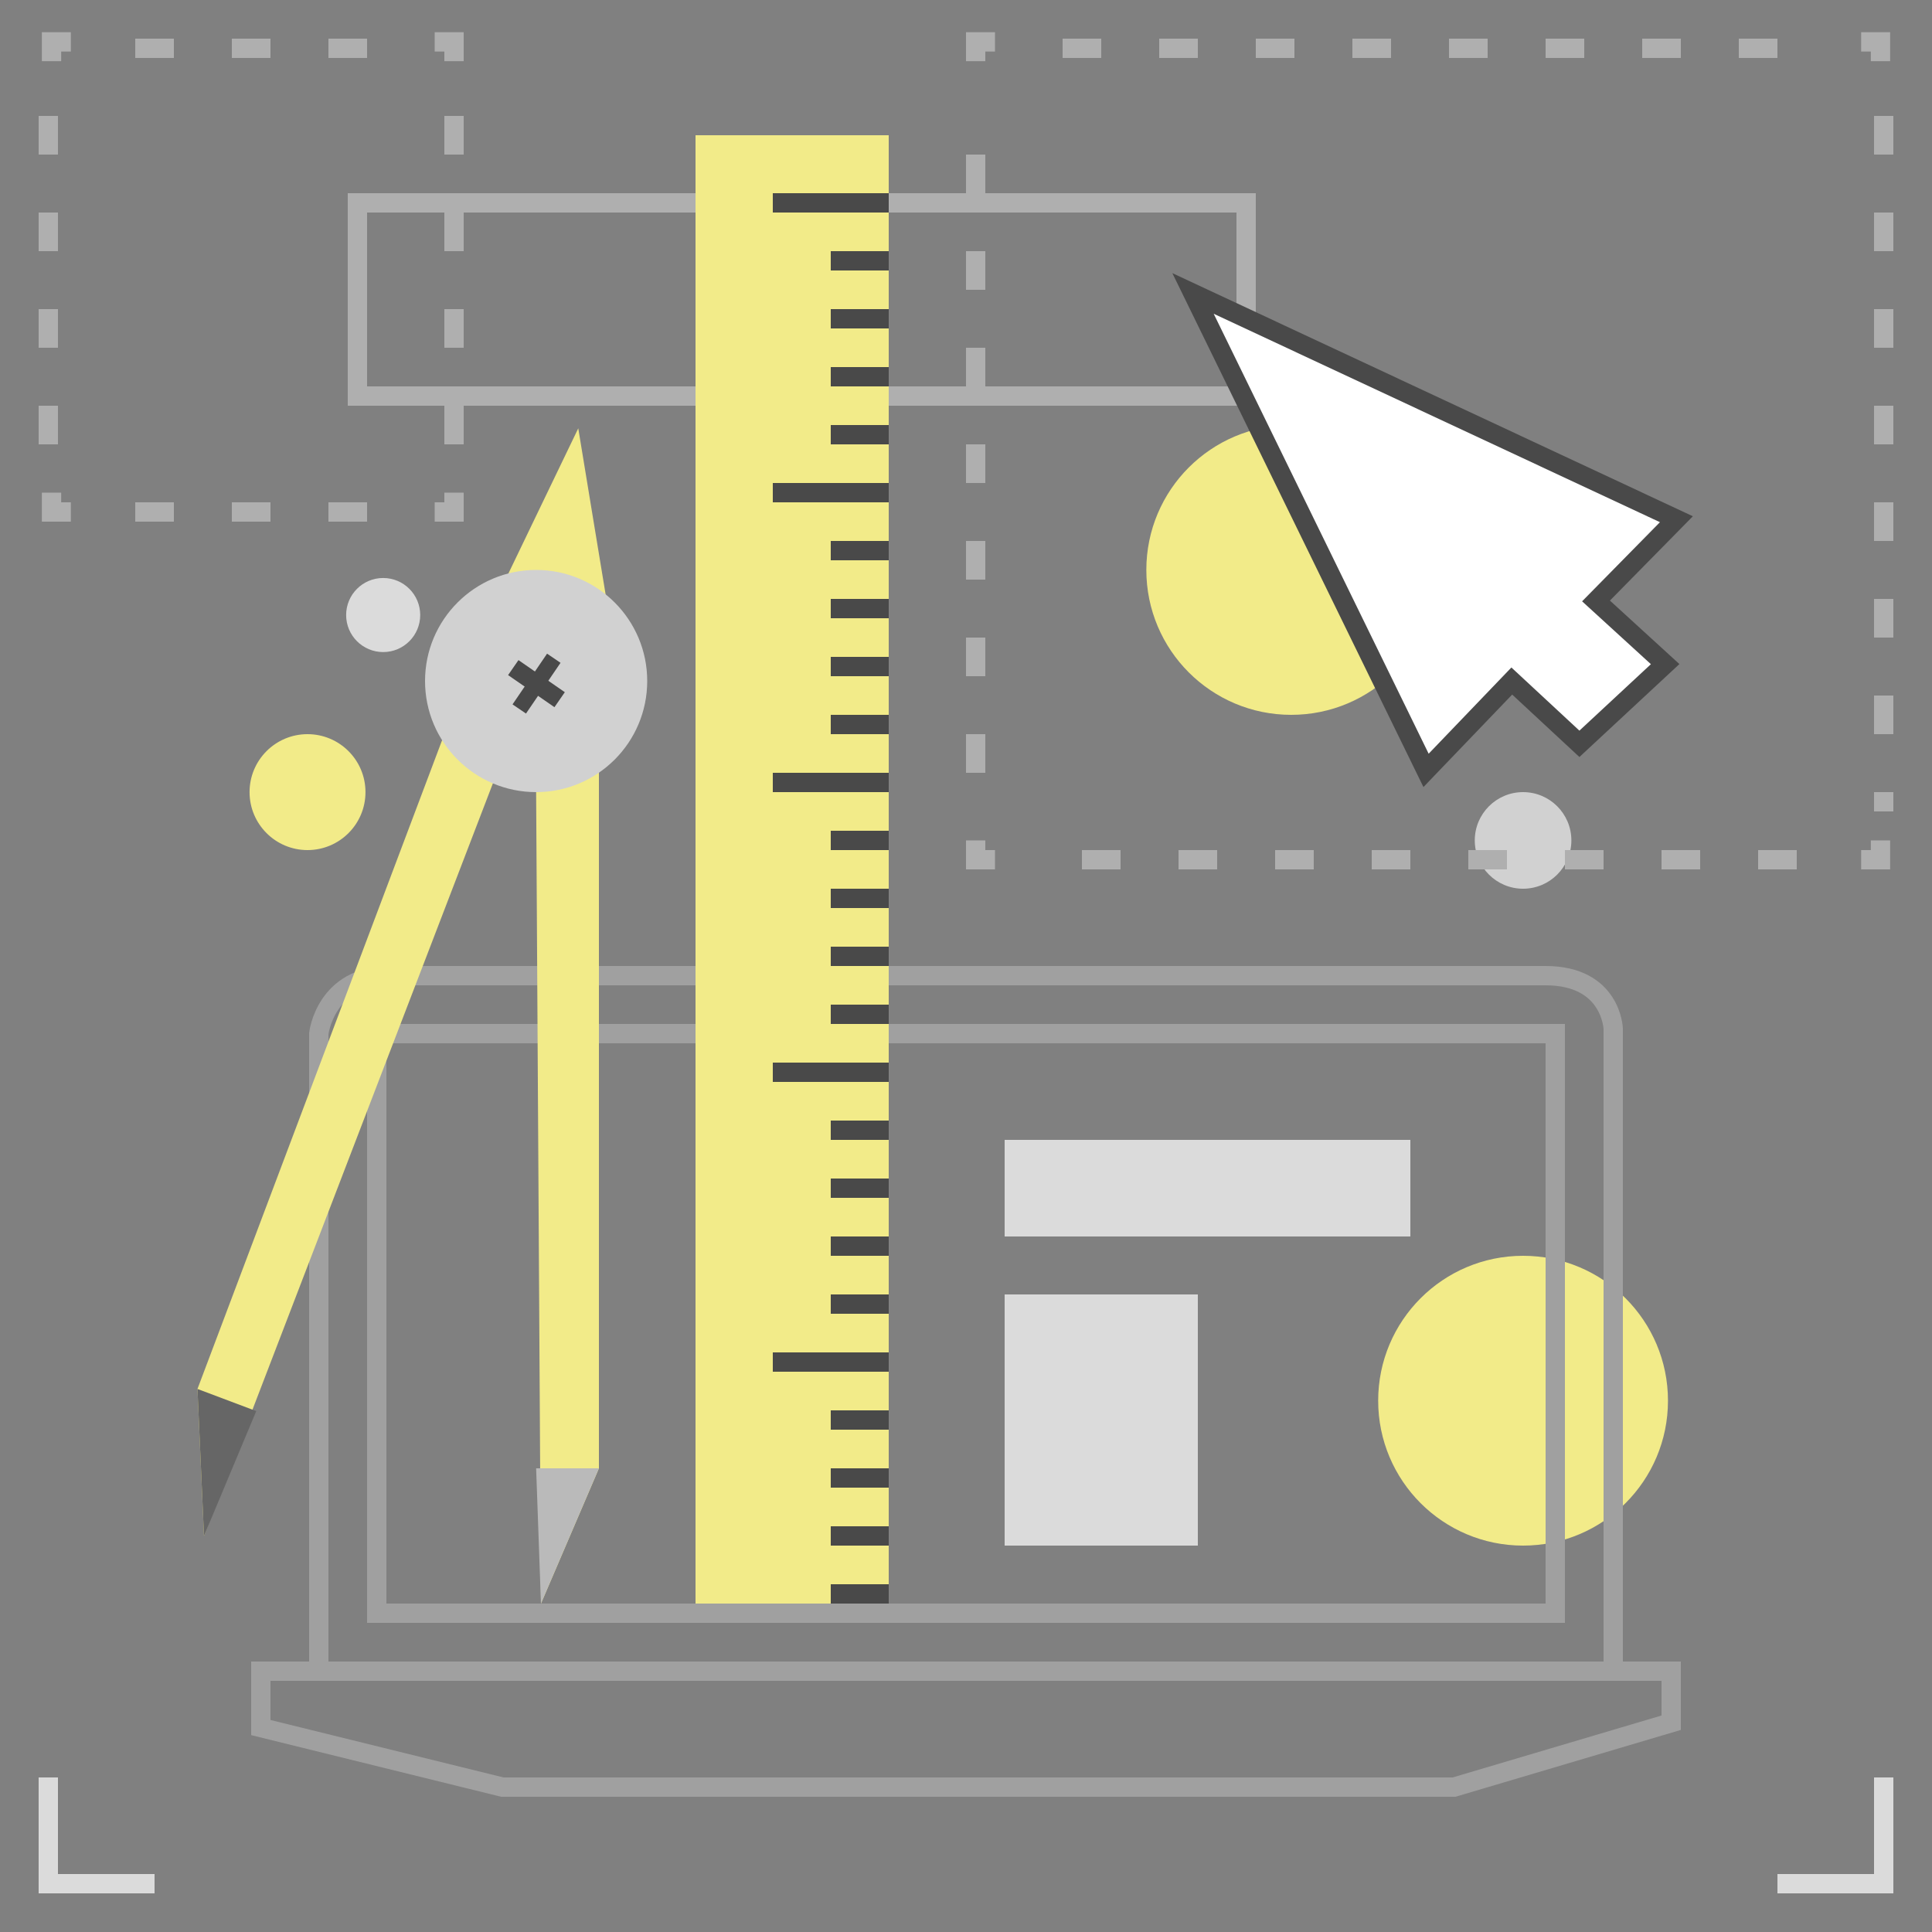
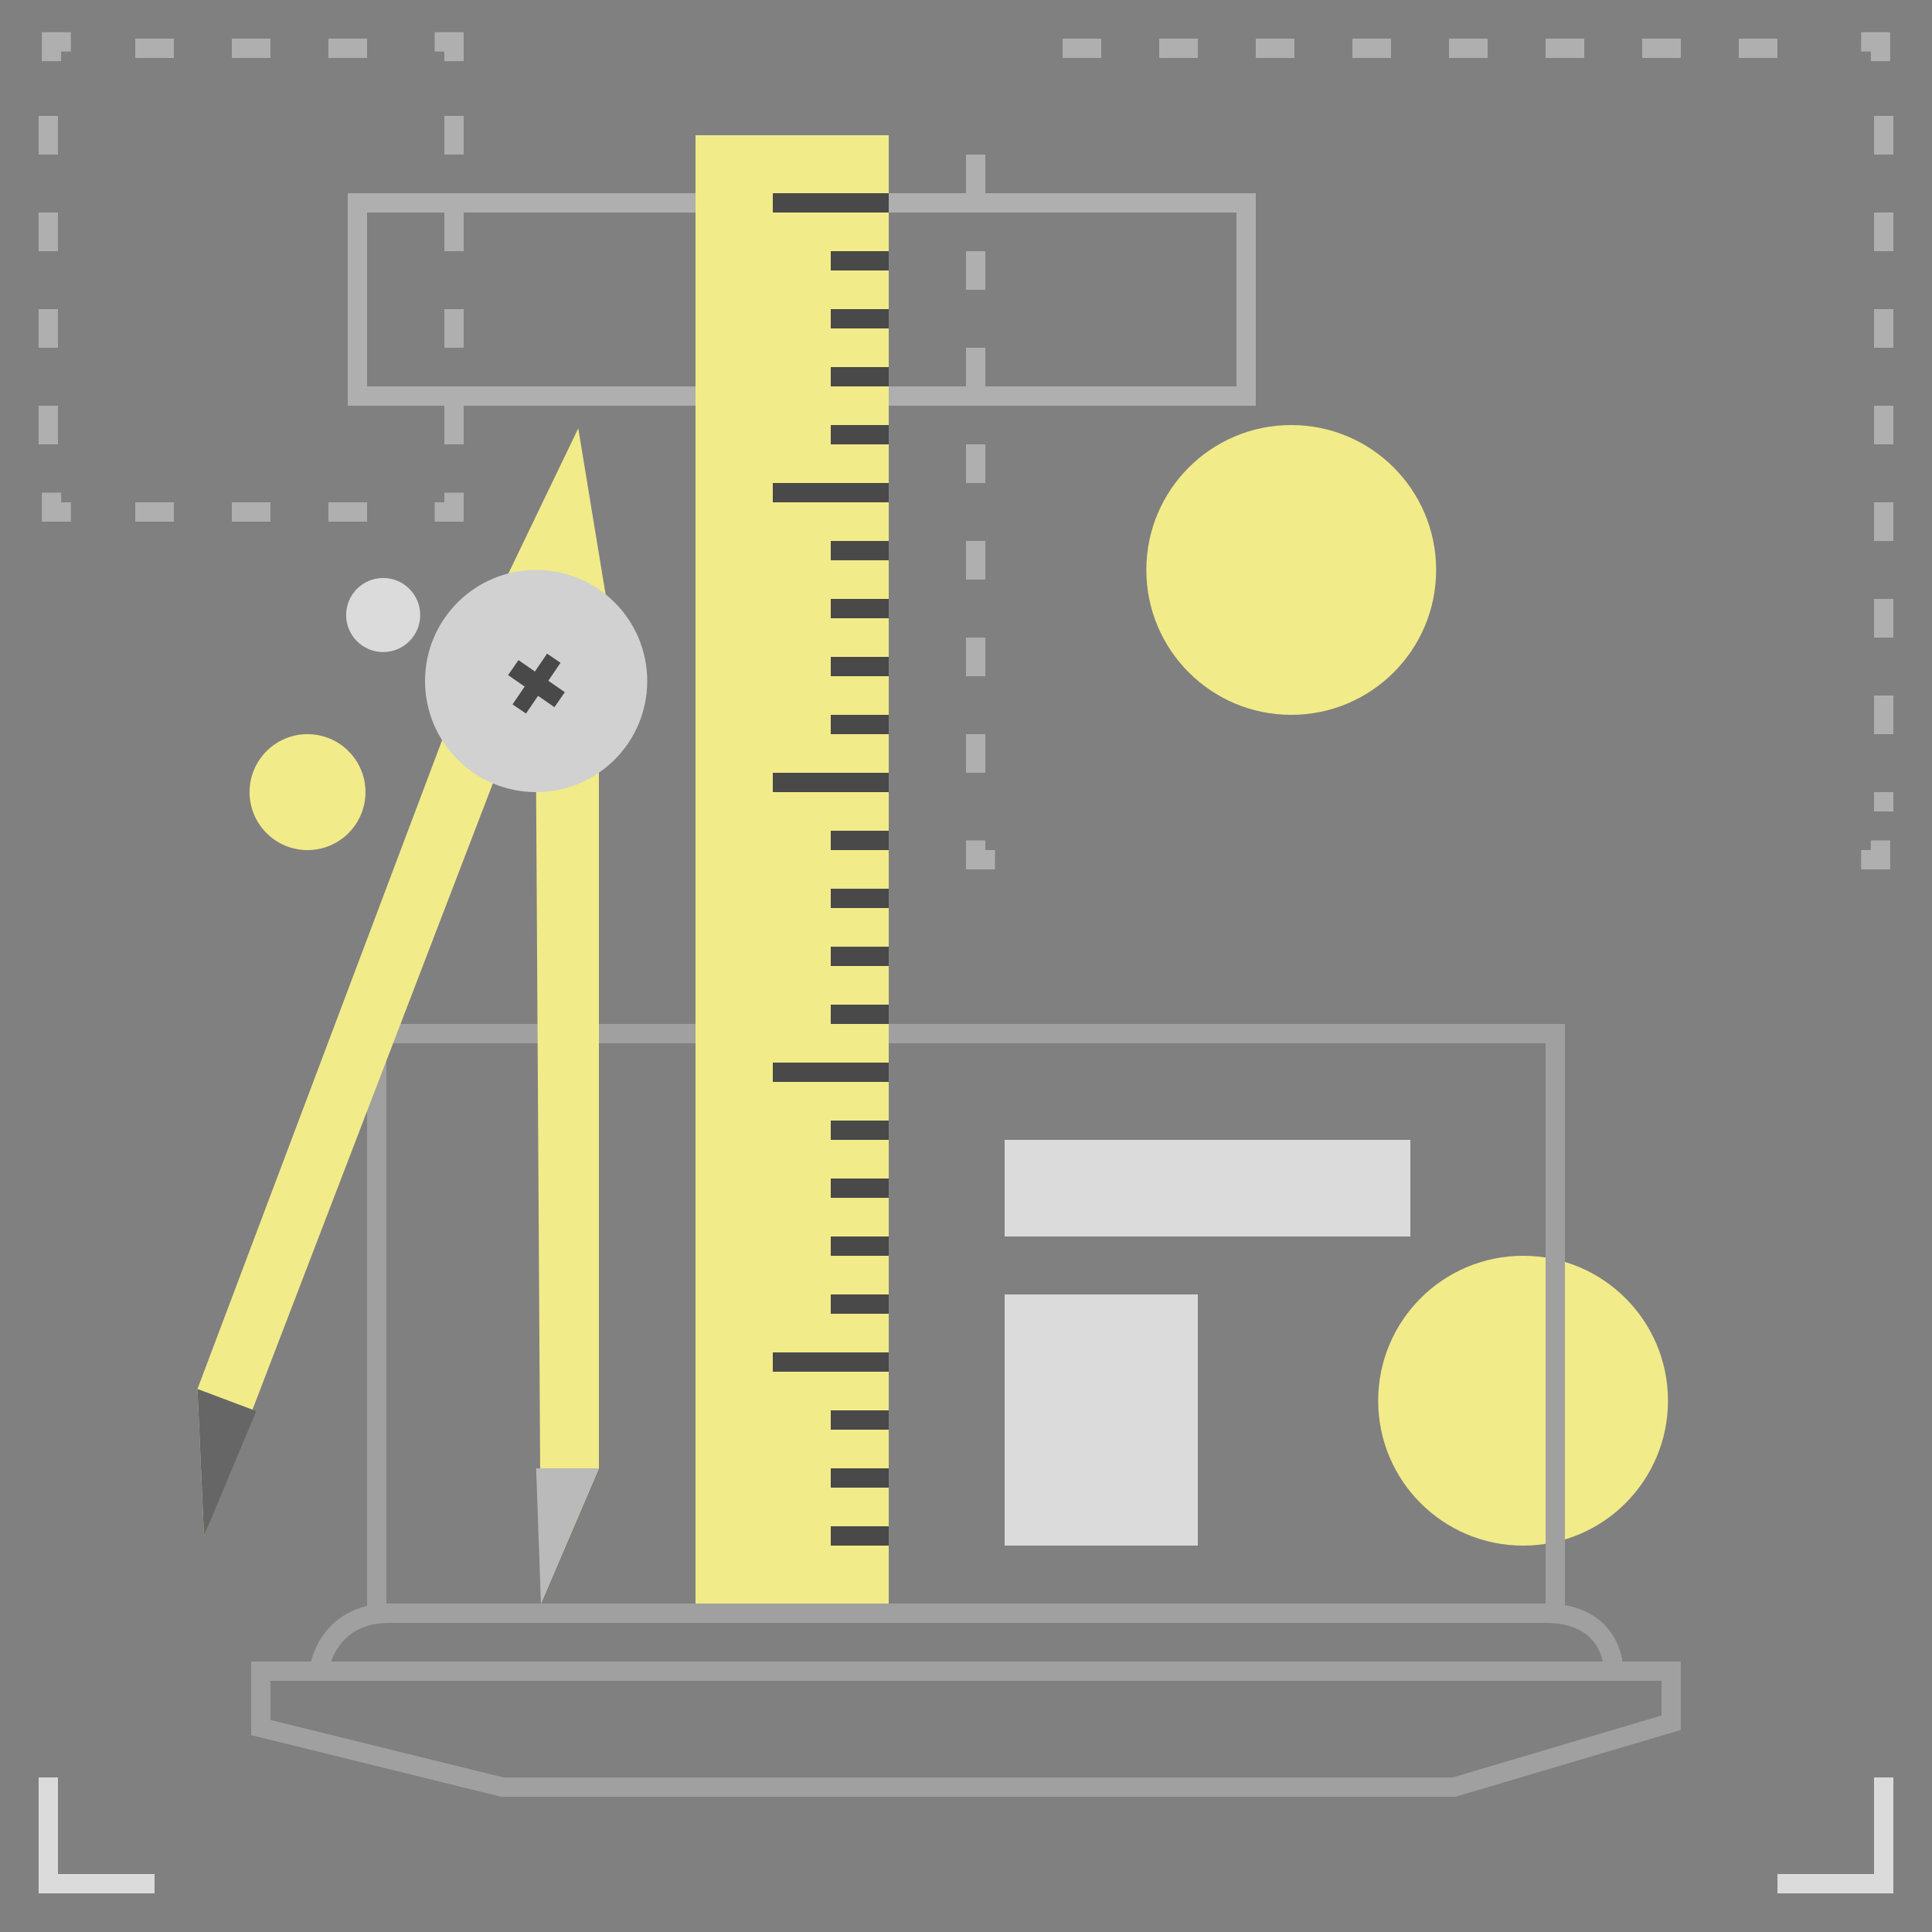
<svg xmlns="http://www.w3.org/2000/svg" id="Layer_1" x="0px" y="0px" width="100px" height="100px" viewBox="0 0 100 100" xml:space="preserve">
  <rect x="0" y="0" width="100" height="100" fill="#808080" stroke="none" />
  <rect x="18.5" y="10.5" fill="none" stroke="#AFAFAF" stroke-miterlimit="10" width="46" height="10" />
  <g>
    <g>
      <polyline fill="none" stroke="#AFAFAF" stroke-miterlimit="10" points="23.5,25.5 23.5,26.5 22.5,26.5 " />
      <line fill="none" stroke="#AFAFAF" stroke-miterlimit="10" stroke-dasharray="2,3" x1="19" y1="26.5" x2="5" y2="26.5" />
      <polyline fill="none" stroke="#AFAFAF" stroke-miterlimit="10" points="3.667,26.5 2.667,26.5 2.667,25.5 " />
      <line fill="none" stroke="#AFAFAF" stroke-miterlimit="10" stroke-dasharray="2,3" x1="2.5" y1="23" x2="2.5" y2="5" />
      <polyline fill="none" stroke="#AFAFAF" stroke-miterlimit="10" points="2.667,3.167 2.667,2.167 3.667,2.167 " />
      <line fill="none" stroke="#AFAFAF" stroke-miterlimit="10" stroke-dasharray="2,3" x1="7" y1="2.5" x2="21" y2="2.5" />
      <polyline fill="none" stroke="#AFAFAF" stroke-miterlimit="10" points="22.5,2.167 23.5,2.167 23.5,3.167 " />
      <line fill="none" stroke="#AFAFAF" stroke-miterlimit="10" stroke-dasharray="2,3" x1="23.5" y1="6" x2="23.5" y2="24" />
    </g>
  </g>
  <circle fill="#F2EB89" cx="78.834" cy="72.5" r="7.5" />
  <circle fill="#F2EB89" cx="66.834" cy="29.5" r="7.5" />
  <rect x="19.5" y="53.5" fill="none" stroke="#A0A0A0" stroke-miterlimit="10" width="61" height="30" />
-   <path fill="none" stroke="#A0A0A0" stroke-miterlimit="10" d="M83.5,86.5h-67v-33c0,0,0.333-3,3.667-3s56.417,0,59.833,0 s3.5,2.75,3.5,2.75V86.5z" />
+   <path fill="none" stroke="#A0A0A0" stroke-miterlimit="10" d="M83.5,86.5h-67c0,0,0.333-3,3.667-3s56.417,0,59.833,0 s3.5,2.75,3.5,2.75V86.5z" />
  <rect x="36" y="7" fill="#F2EB89" width="10" height="76" />
-   <polygon fill="#FFFFFF" stroke="#494949" stroke-miterlimit="10" points="61.75,15.188 73.812,39.875 78.25,35.25 81.75,38.5 86.188,34.375 82.609,31.105 86.771,26.875 " />
  <rect x="40" y="10" fill="#494949" width="6" height="1" />
  <g>
    <rect x="40" y="25" fill="#494949" width="6" height="1" />
    <rect x="43" y="22" fill="#494949" width="3" height="1" />
    <rect x="43" y="19" fill="#494949" width="3" height="1" />
    <rect x="43" y="16" fill="#494949" width="3" height="1" />
    <rect x="43" y="13" fill="#494949" width="3" height="1" />
  </g>
  <g>
    <rect x="40" y="40" fill="#494949" width="6" height="1" />
    <rect x="43" y="37" fill="#494949" width="3" height="1" />
    <rect x="43" y="34" fill="#494949" width="3" height="1" />
    <rect x="43" y="31" fill="#494949" width="3" height="1" />
    <rect x="43" y="28" fill="#494949" width="3" height="1" />
  </g>
  <g>
    <rect x="40" y="55" fill="#494949" width="6" height="1" />
    <rect x="43" y="52" fill="#494949" width="3" height="1" />
    <rect x="43" y="49" fill="#494949" width="3" height="1" />
    <rect x="43" y="46" fill="#494949" width="3" height="1" />
    <rect x="43" y="43" fill="#494949" width="3" height="1" />
  </g>
  <g>
    <rect x="40" y="70" fill="#494949" width="6" height="1" />
    <rect x="43" y="67" fill="#494949" width="3" height="1" />
    <rect x="43" y="64" fill="#494949" width="3" height="1" />
    <rect x="43" y="61" fill="#494949" width="3" height="1" />
    <rect x="43" y="58" fill="#494949" width="3" height="1" />
  </g>
-   <rect x="43" y="82" fill="#494949" width="3" height="1" />
  <rect x="43" y="79" fill="#494949" width="3" height="1" />
  <rect x="43" y="76" fill="#494949" width="3" height="1" />
  <rect x="43" y="73" fill="#494949" width="3" height="1" />
  <polygon fill="none" stroke="#A0A0A0" stroke-miterlimit="10" points="75.262,92.5 26,92.5 13.5,89.418 13.5,86.5 86.5,86.5 86.5,89.168 " />
  <polygon fill="#F2EB89" points="31.55,32 30.688,26.774 29.931,22.17 27.942,26.301 25.611,31.147 " />
  <circle fill="#DBDBDB" cx="19.833" cy="31.834" r="1.917" />
  <circle fill="#F2EB89" cx="15.917" cy="41" r="3" />
-   <circle fill="#D1D1D1" cx="78.834" cy="43.5" r="2.5" />
  <g>
    <g>
      <polyline fill="none" stroke="#AFAFAF" stroke-miterlimit="10" points="97.333,43.5 97.333,44.5 96.333,44.5 " />
-       <line fill="none" stroke="#AFAFAF" stroke-miterlimit="10" stroke-dasharray="2,3" x1="93" y1="44.5" x2="53" y2="44.5" />
      <polyline fill="none" stroke="#AFAFAF" stroke-miterlimit="10" points="51.5,44.5 50.5,44.5 50.5,43.5 " />
      <line fill="none" stroke="#AFAFAF" stroke-miterlimit="10" stroke-dasharray="2,3" x1="50.5" y1="40" x2="50.5" y2="5" />
-       <polyline fill="none" stroke="#AFAFAF" stroke-miterlimit="10" points="50.5,3.167 50.5,2.167 51.5,2.167 " />
      <line fill="none" stroke="#AFAFAF" stroke-miterlimit="10" stroke-dasharray="2,3" x1="55" y1="2.5" x2="95" y2="2.5" />
      <polyline fill="none" stroke="#AFAFAF" stroke-miterlimit="10" points="96.333,2.167 97.333,2.167 97.333,3.167 " />
      <line fill="none" stroke="#AFAFAF" stroke-miterlimit="10" stroke-dasharray="2,3" x1="97.5" y1="6" x2="97.5" y2="42" />
    </g>
  </g>
  <rect x="52" y="59" fill="#DBDBDB" width="21" height="5" />
  <rect x="52" y="67" fill="#DBDBDB" width="10" height="13" />
  <polyline fill="none" stroke="#DBDBDB" stroke-miterlimit="10" points="8,97.5 2.5,97.5 2.5,92 " />
  <polyline fill="none" stroke="#DBDBDB" stroke-miterlimit="10" points="92,97.5 97.5,97.5 97.5,92 " />
  <path fill="none" stroke="#AFAFAF" stroke-miterlimit="10" stroke-dasharray="2,3" d="M24.5,87" />
  <polygon fill="#F2EB89" points="27.75,41 28,83 31,76 31,37.5 " />
  <polygon fill="#F2EB89" points="25.611,40.289 10.559,79.5 10.221,71.892 23.805,35.867 " />
  <circle fill="#D1D1D1" cx="27.75" cy="35.25" r="5.75" />
  <polygon fill="#BABABA" points="27.75,76 28,83 31,76 31,76 " />
  <polygon fill="#666666" points="13.263,73.038 10.559,79.5 10.221,71.892 10.221,71.892 " />
  <rect x="26.291" y="34.902" transform="matrix(-0.822 -0.569 0.569 -0.822 30.45 80.253)" fill="#494949" width="2.919" height="0.944" />
  <rect x="26.163" y="34.953" transform="matrix(0.563 -0.827 0.827 0.563 -17.107 38.417)" fill="#494949" width="3.175" height="0.842" />
</svg>